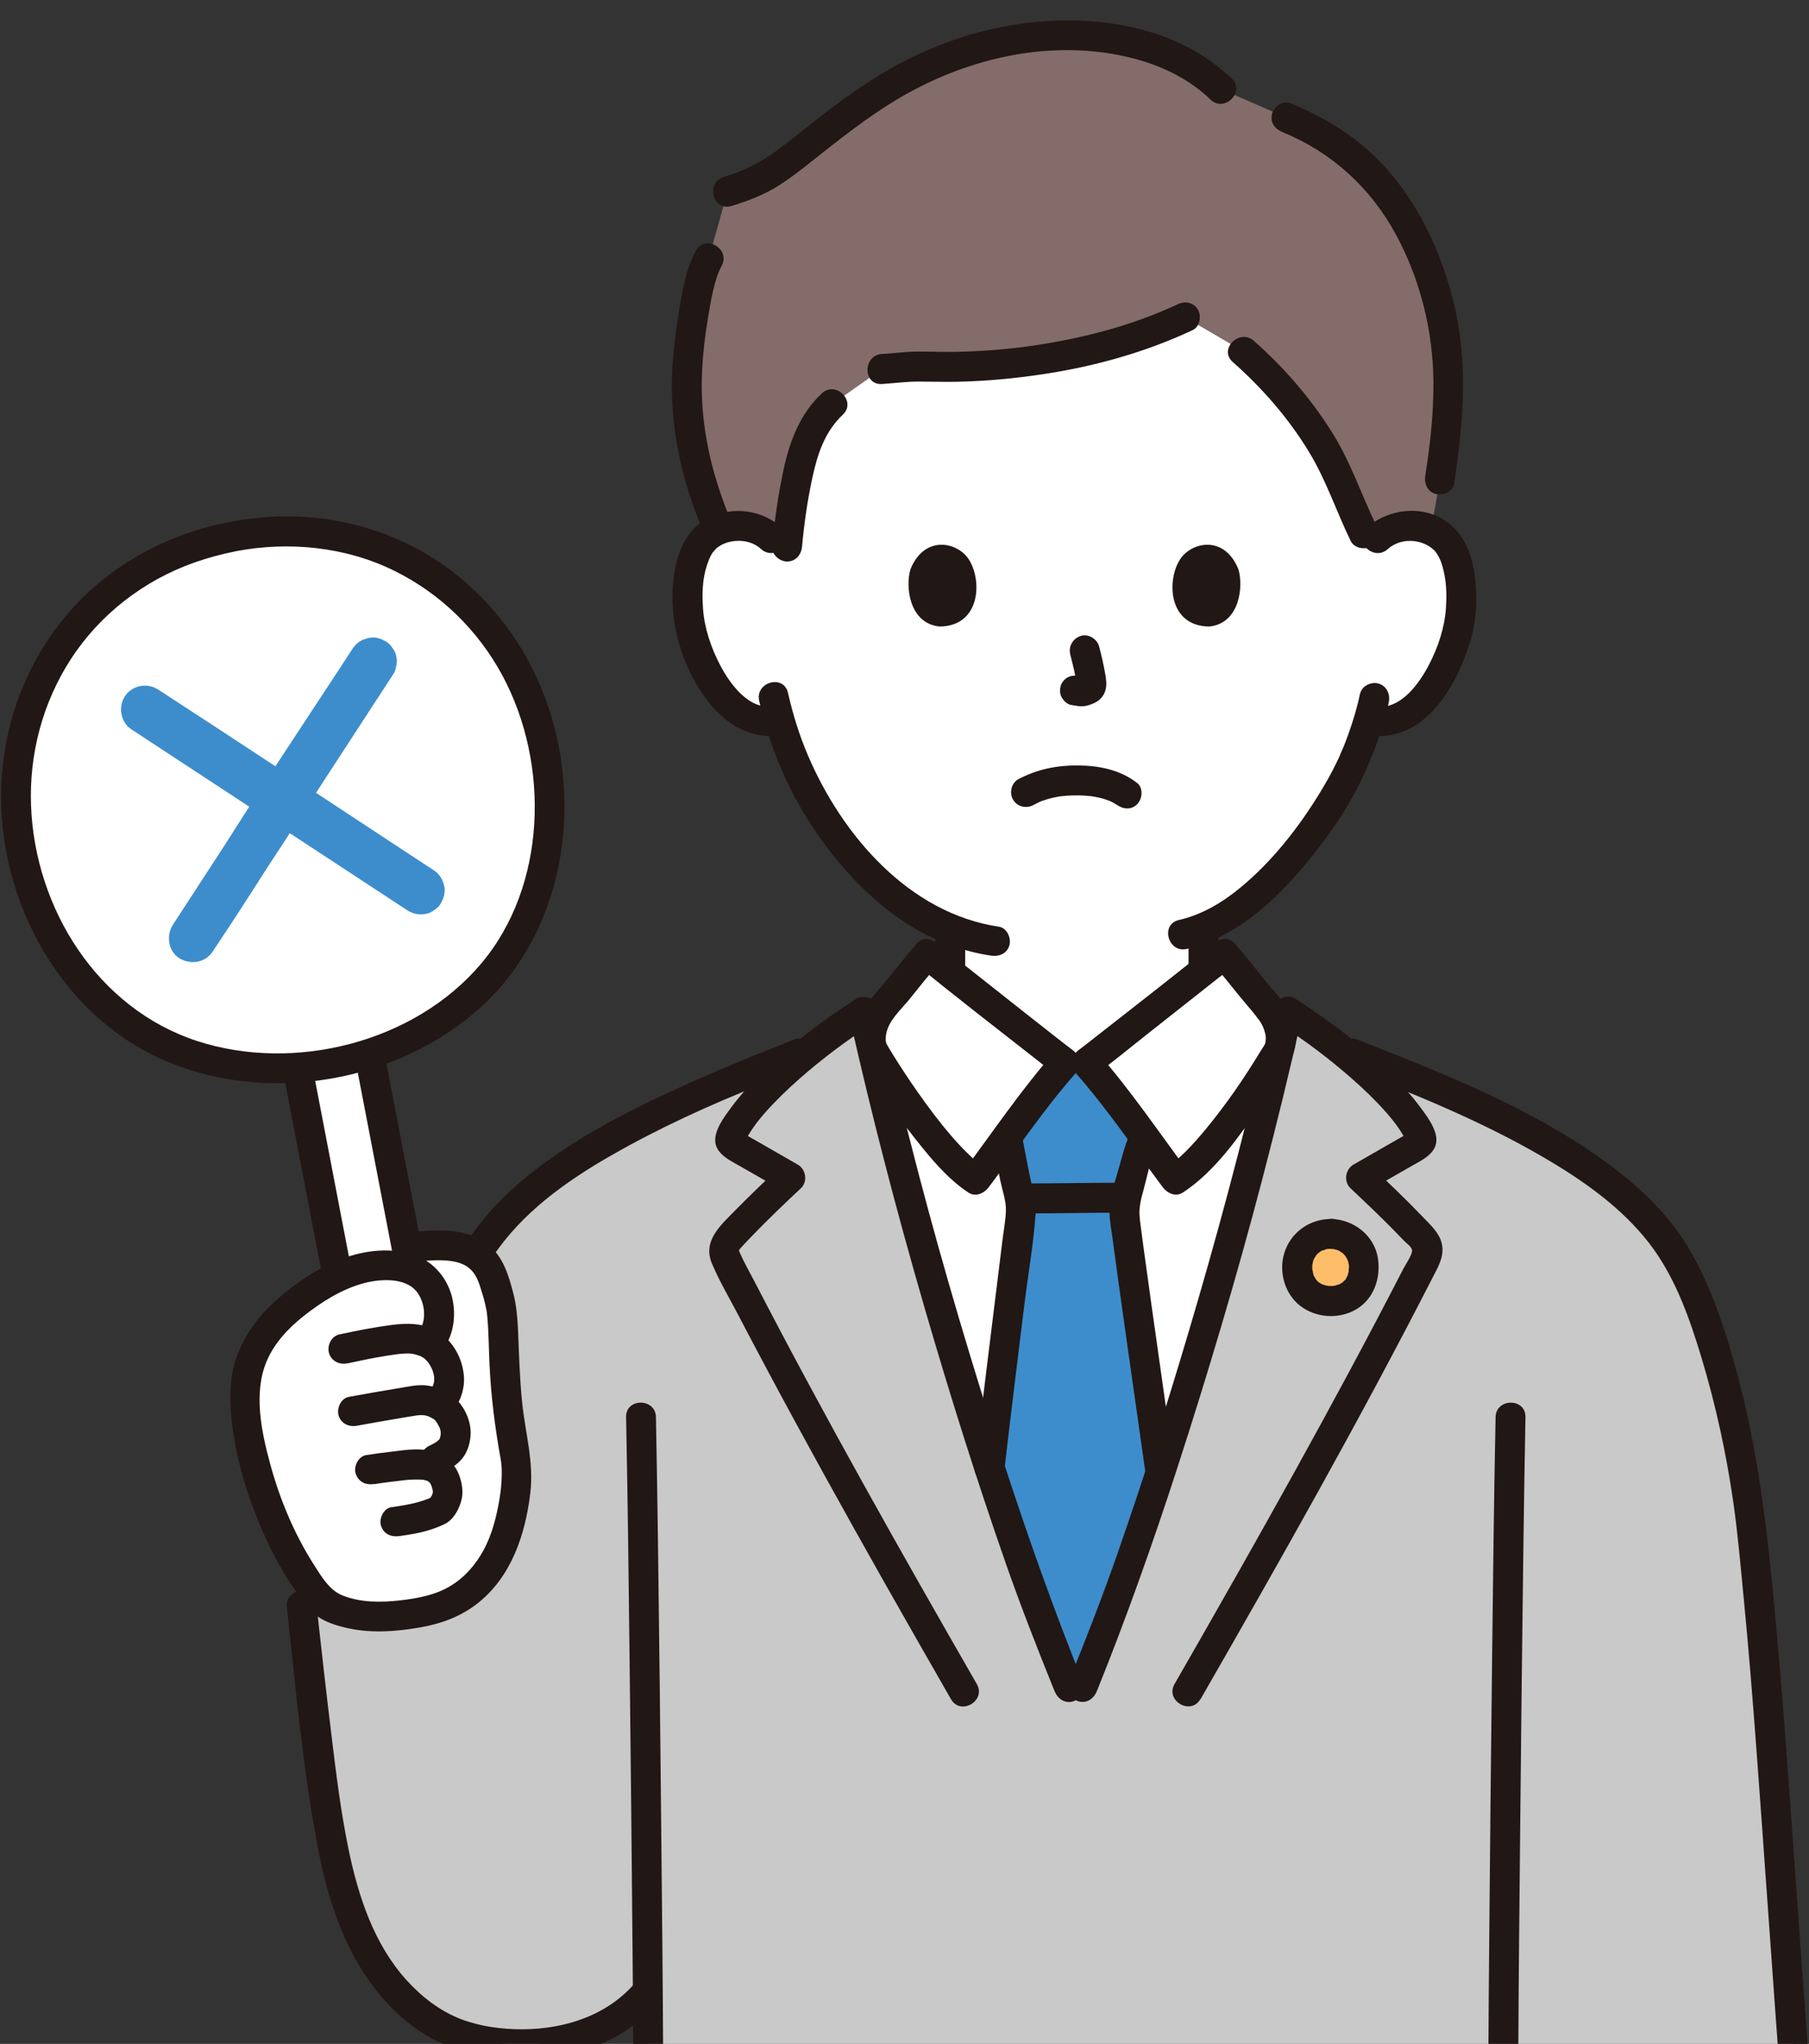
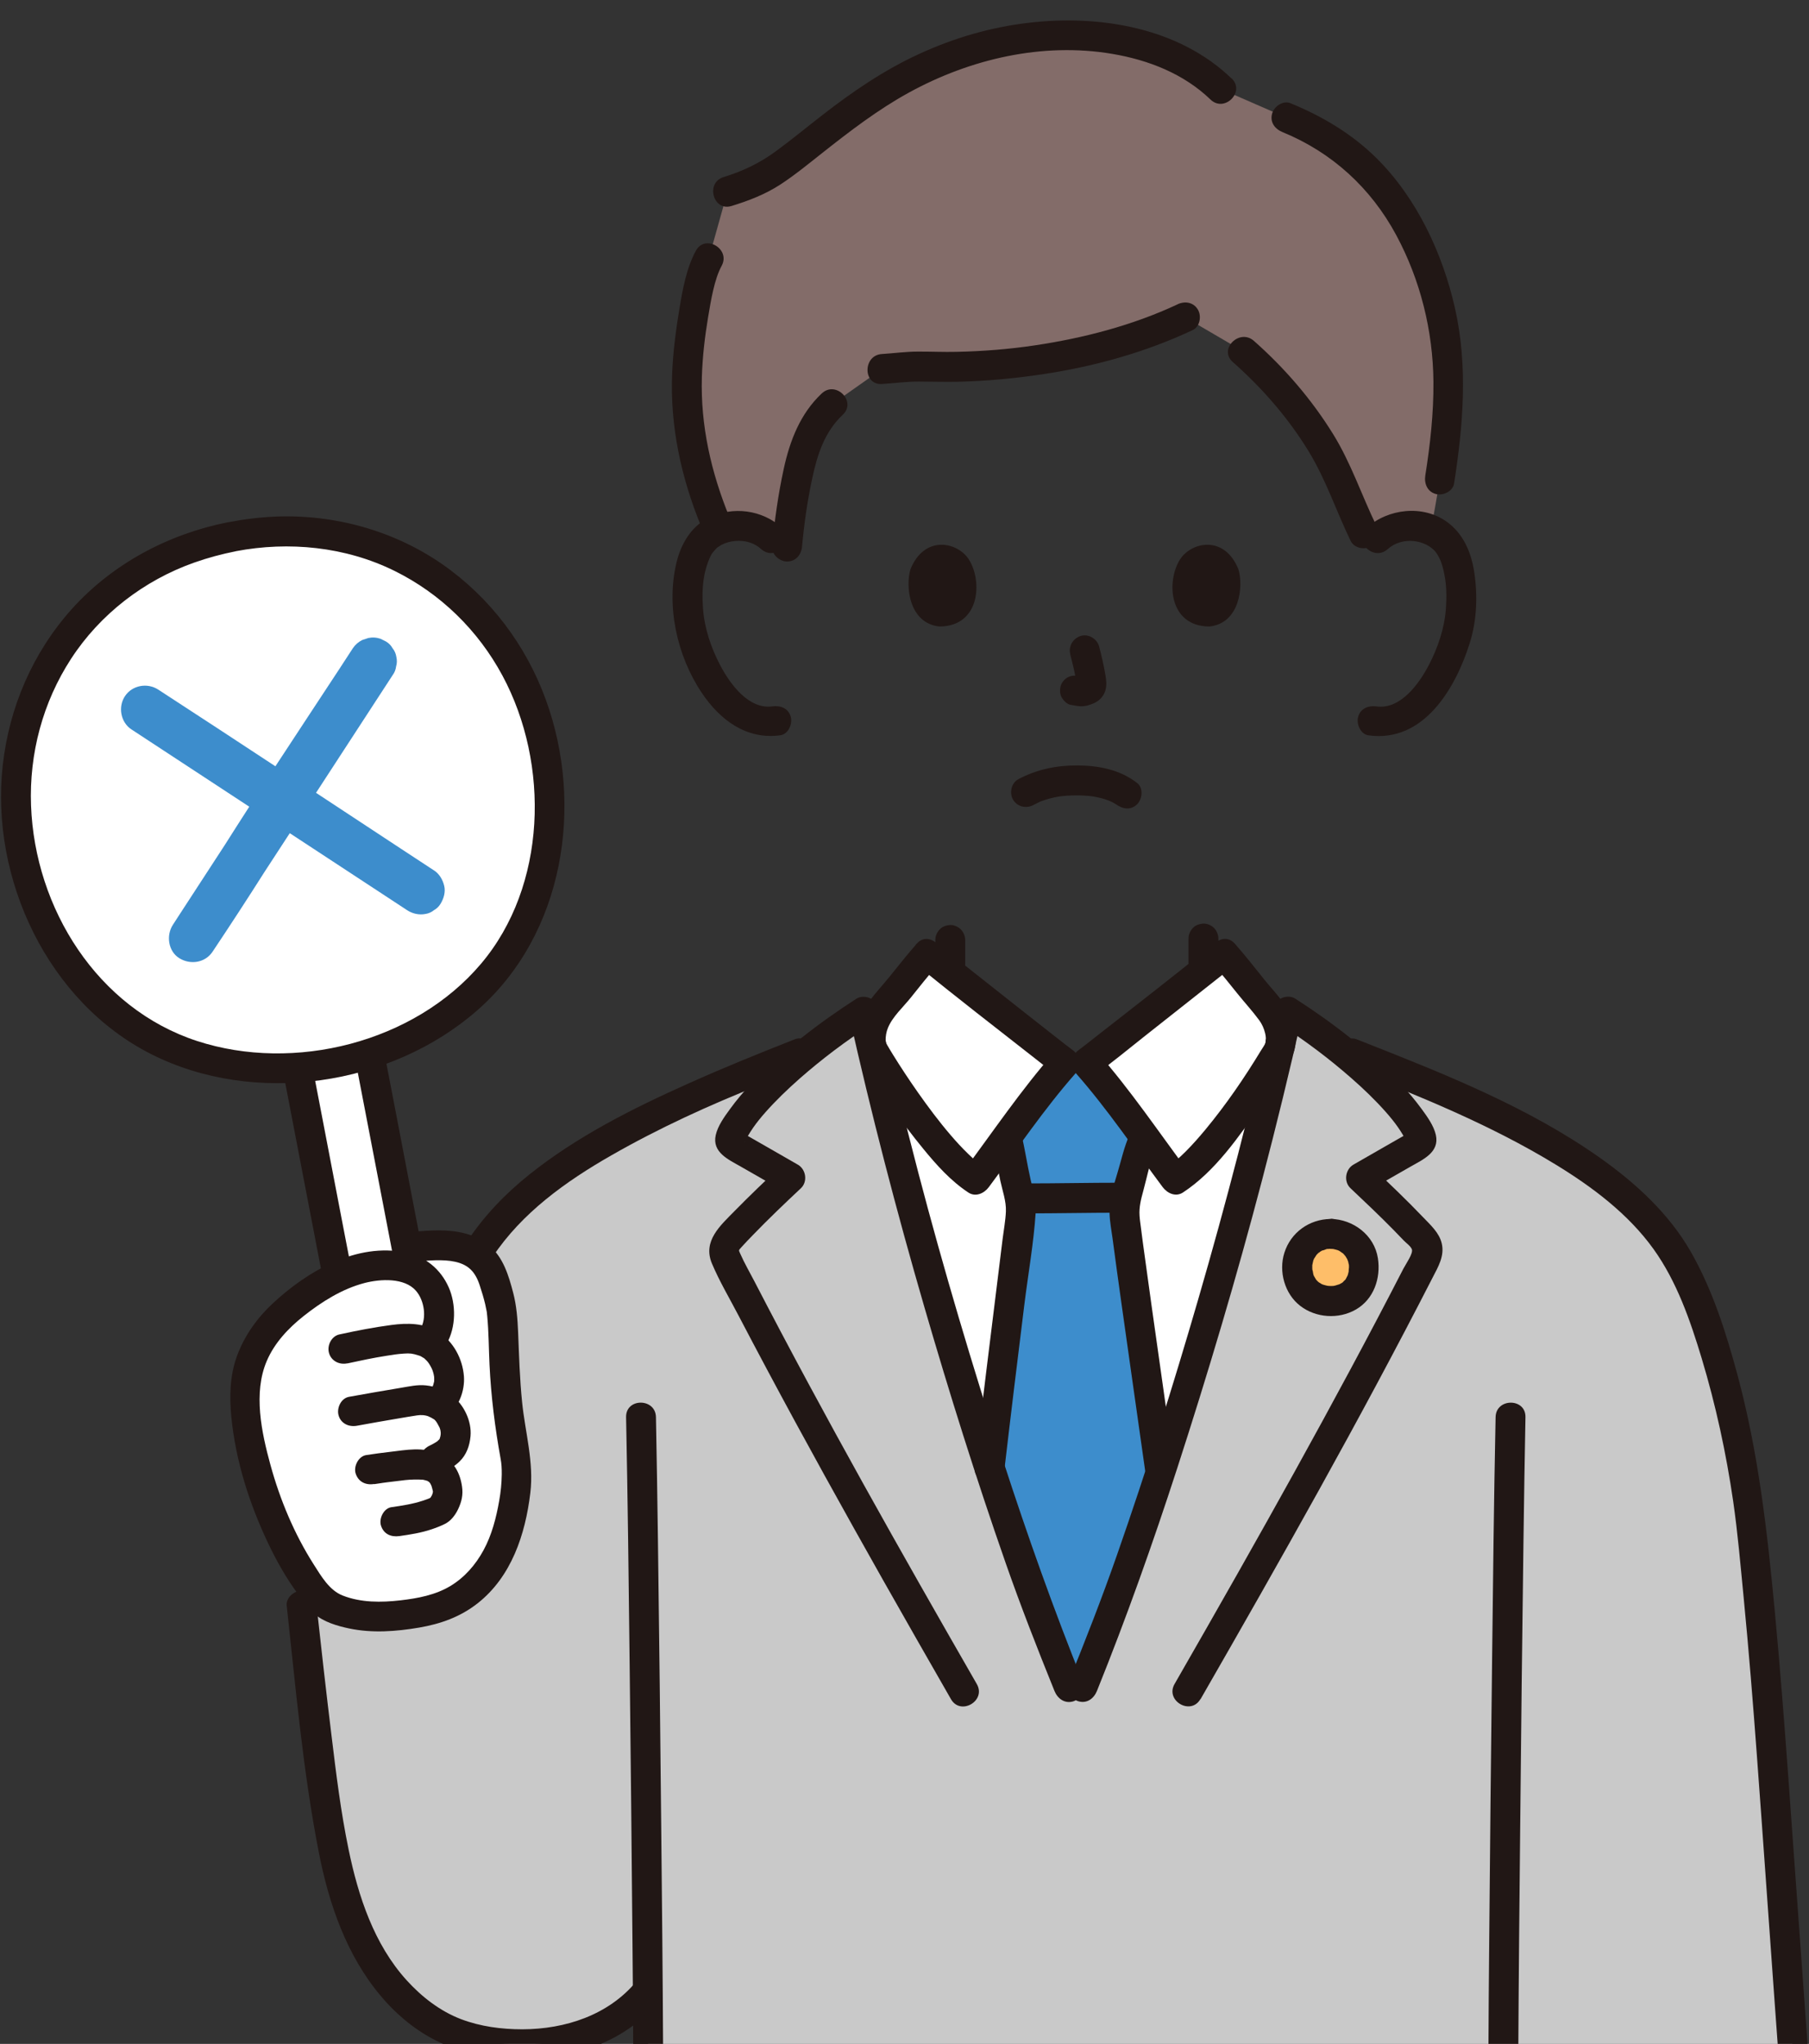
<svg xmlns="http://www.w3.org/2000/svg" width="177" height="200" viewBox="0 0 177 200" fill="none">
  <rect x="0" y="0" width="177" height="200" fill="#333333" stroke="none" />
  <g clip-path="url(#clip0_207_2605)">
    <path d="M2.75 70.014C5.411 61.47 12.455 54.516 22.671 52.523C37.721 49.59 50.469 59.185 53.148 73.021C55.876 87.095 49.276 98.945 36.138 103.076C37.471 109.988 40.187 124.155 40.838 127.516L33.806 128.885C33.185 125.664 30.391 111.107 29.106 104.439C15.785 105.454 4.808 97.124 2.074 82.989C1.216 78.546 1.484 74.103 2.756 70.014H2.75Z" fill="white" />
-     <path d="M134.748 52.696C135.704 51.774 136.995 51.425 138.097 51.468C140.496 51.553 141.518 52.855 141.957 53.619C143.266 55.905 143.211 60.109 142.334 62.713C141.713 64.558 140.69 67.376 138.225 69.399C137.208 70.23 135.716 70.78 134.292 70.541C134.292 70.541 134.152 70.517 133.914 70.474C133.464 71.978 132.904 73.451 132.557 74.165C131.497 77.056 125.342 87.629 117.75 90.788C117.75 91.944 117.75 93.099 117.75 94.26C117.75 94.26 117.75 94.571 117.75 95.005C114.146 97.859 107.004 103.5 106.316 103.989H104.204C103.522 103.506 96.642 98.073 92.977 95.17V91.986C92.977 91.986 92.977 91.51 92.977 90.929C89.288 89.456 86.043 86.816 82.968 83.125C79.419 78.865 77.397 74.269 76.283 70.468C74.761 70.859 73.117 70.297 72.021 69.399C69.562 67.376 68.539 64.552 67.912 62.713C67.029 60.109 66.974 55.899 68.289 53.619C68.728 52.855 69.751 51.553 72.149 51.468C73.251 51.431 74.542 51.774 75.498 52.696C75.498 52.696 71.924 23.111 105.123 23.111C138.322 23.111 134.748 52.696 134.748 52.696Z" fill="white" />
    <path d="M104.588 165.078C100.424 154.768 99.358 151.364 96.101 141.342C91.711 127.805 87.632 112.924 84.509 99.002C83.109 99.901 81.343 101.147 79.559 102.559C78.683 102.907 78.189 103.097 78.189 103.097L73.605 104.906C62.5 109.587 52.047 114.446 46.939 122.256L29.514 157.121C30.001 161.54 31.268 172.943 31.986 177.325C32.546 180.754 32.948 183.327 34.452 187.513C36.376 192.879 40.461 198.03 46.22 199.461C51.773 200.842 59.316 199.925 63.377 194.816C63.395 197.132 63.407 199.082 63.413 200.53H175.424C173.245 170.713 172.989 164.803 171.388 149.763C170.371 140.138 167.217 127.811 163.57 122.25C158.456 114.439 148.009 109.581 136.904 104.9L132.32 103.091C132.32 103.091 131.827 102.895 130.95 102.553C129.166 101.141 127.4 99.894 126 98.996C122.877 112.918 118.798 127.799 114.408 141.336C111.157 151.364 110.086 154.768 105.921 165.072" fill="#C9C9C9" />
    <path d="M67.518 33.23C67.432 33.969 67.365 34.636 67.317 35.179C66.775 41.816 68.285 47.103 70.324 51.827C70.823 51.625 71.42 51.485 72.151 51.46C73.253 51.423 74.543 51.766 75.499 52.688L76.954 54.094C76.985 53.789 77.009 53.477 77.009 53.477C77.283 50.446 77.496 49.089 78.008 46.663C78.531 44.175 79.189 41.596 81.435 39.537L86.294 36.115C87.584 36.041 89.094 35.846 90.117 35.876C99.371 36.182 108.79 34.422 115.949 31.048L121.648 34.379C125.569 37.826 128.363 41.486 130.531 45.575C131.261 46.95 132.929 51.625 134.129 53.477C135.072 51.961 136.734 51.411 138.104 51.46C138.871 51.485 139.499 51.637 140.004 51.857C142.33 39.629 142.817 32.234 138.11 22.706C137.331 21.13 135.809 18.905 134.628 17.554C132.339 14.927 129.27 12.885 125.879 11.516L119.462 8.717C113.039 2.435 101.435 2.435 93.441 5.399C85.947 8.18 81.898 12.109 77.034 15.782C75.043 17.285 73.837 17.939 71.183 18.746L69.356 25.267C68.467 26.837 67.84 30.498 67.518 33.23Z" fill="#836C69" />
    <path d="M104.717 64.049C104.972 65.021 105.216 66.005 105.356 66.995L105.301 66.604C105.319 66.738 105.325 66.873 105.313 67.013L105.368 66.622C105.356 66.683 105.344 66.744 105.325 66.805L105.472 66.457C105.453 66.5 105.435 66.537 105.405 66.573L105.636 66.274C105.605 66.31 105.575 66.341 105.538 66.365L105.837 66.133C105.764 66.182 105.685 66.219 105.605 66.255L105.952 66.109C105.825 66.164 105.697 66.2 105.563 66.225L105.952 66.17C105.831 66.182 105.709 66.182 105.587 66.17L105.977 66.225C105.837 66.207 105.703 66.17 105.563 66.151C105.155 66.097 104.808 66.084 104.436 66.298C104.132 66.475 103.846 66.824 103.767 67.172C103.682 67.545 103.7 67.966 103.913 68.303C104.102 68.596 104.424 68.926 104.784 68.975C105.094 69.018 105.398 69.097 105.715 69.109C106.202 69.134 106.653 68.981 107.085 68.785C107.621 68.541 108.035 68.064 108.175 67.484C108.296 66.995 108.242 66.567 108.162 66.078C108.004 65.125 107.785 64.184 107.541 63.255C107.347 62.515 106.488 61.99 105.745 62.228C104.984 62.472 104.516 63.236 104.723 64.031L104.717 64.049Z" fill="#211715" />
    <path d="M89.081 55.714C88.588 57.315 88.911 60.994 91.93 61.306C95.924 61.281 96.137 56.832 94.792 54.736C93.69 53.025 90.457 52.31 89.081 55.708V55.714Z" fill="#211715" />
    <path d="M121.173 55.714C121.666 57.315 121.343 60.994 118.324 61.306C114.33 61.281 114.117 56.832 115.462 54.736C116.564 53.025 119.797 52.31 121.173 55.708V55.714Z" fill="#211715" />
    <path d="M76.532 51.654C74.578 49.881 71.729 49.508 69.361 50.657C67.632 51.495 66.633 53.218 66.195 55.033C65.16 59.299 66.231 64.157 68.654 67.781C70.438 70.446 73.02 72.401 76.35 71.949C77.135 71.839 77.561 70.837 77.373 70.146C77.141 69.297 76.362 69.016 75.577 69.12C73.245 69.438 71.443 66.932 70.493 65.147C69.58 63.418 68.916 61.468 68.782 59.513C68.703 58.425 68.715 57.3 68.928 56.231C69.074 55.491 69.421 54.477 69.756 54.031C69.665 54.159 69.957 53.811 69.994 53.768C70.17 53.579 70.146 53.603 70.298 53.499C70.688 53.23 71.102 53.071 71.564 52.986C72.593 52.796 73.677 53.01 74.469 53.725C75.863 54.99 77.933 52.919 76.532 51.654Z" fill="#211715" />
    <path d="M135.783 53.732C137.183 52.461 139.509 52.778 140.538 54.086C140.337 53.836 140.617 54.221 140.648 54.276C140.757 54.459 140.867 54.655 140.946 54.856C141.122 55.29 141.238 55.773 141.329 56.237C141.543 57.313 141.549 58.431 141.476 59.519C141.342 61.444 140.702 63.351 139.814 65.056C138.87 66.871 137.049 69.45 134.681 69.126C133.902 69.016 133.11 69.316 132.885 70.153C132.696 70.838 133.116 71.852 133.908 71.956C139.29 72.695 142.413 67.372 143.807 62.923C144.514 60.674 144.599 58.193 144.227 55.877C143.929 53.995 143.15 52.204 141.573 51.067C139.229 49.368 135.807 49.759 133.719 51.654C132.319 52.925 134.395 54.991 135.783 53.726V53.732Z" fill="#211715" />
-     <path d="M133.063 67.905C132.795 69.213 132.406 70.49 131.961 71.749C131.821 72.146 131.578 72.8 131.474 73.044C131.371 73.289 131.255 73.533 131.151 73.778C131.127 73.839 130.987 74.193 131.084 73.955C131.188 73.704 131.024 74.096 130.999 74.145C130.944 74.267 130.89 74.389 130.829 74.505C130.677 74.817 130.518 75.129 130.36 75.44C129.995 76.137 129.605 76.815 129.197 77.487C127.054 81.008 124.442 84.338 121.246 86.954C119.499 88.384 117.52 89.527 115.34 90.028C113.508 90.45 114.281 93.279 116.12 92.858C120.594 91.819 124.327 88.543 127.249 85.133C129.69 82.291 131.955 79.095 133.514 75.666C133.672 75.324 133.806 74.97 133.952 74.621C133.757 75.08 134.202 74.053 134.214 74.022C134.336 73.729 134.451 73.436 134.561 73.142C135.109 71.694 135.578 70.203 135.888 68.687C136.046 67.911 135.663 67.104 134.865 66.884C134.141 66.683 133.228 67.129 133.069 67.911L133.063 67.905Z" fill="#211715" />
-     <path d="M74.28 68.577C75.266 72.965 77.044 77.213 79.534 80.959C82.207 84.986 85.72 88.751 89.969 91.116C92.143 92.326 94.511 93.145 96.971 93.512C97.75 93.628 98.542 93.316 98.767 92.485C98.956 91.794 98.529 90.798 97.744 90.682C88.947 89.38 82.371 81.723 79.035 73.876C78.201 71.92 77.568 69.867 77.099 67.795C76.685 65.956 73.866 66.732 74.28 68.577Z" fill="#211715" />
    <path d="M125.489 12.928C130.323 14.908 134.128 18.392 136.606 22.993C138.975 27.394 140.21 32.368 140.253 37.361C140.277 40.435 139.937 43.503 139.456 46.534C139.334 47.317 139.656 48.111 140.478 48.337C141.172 48.527 142.153 48.099 142.274 47.31C143.163 41.627 143.638 35.87 142.372 30.205C141.16 24.808 138.615 19.357 134.652 15.446C132.259 13.081 129.355 11.364 126.262 10.098C125.532 9.799 124.655 10.422 124.466 11.125C124.235 11.969 124.753 12.629 125.489 12.928Z" fill="#211715" />
    <path d="M120.496 7.678C115.339 2.697 107.619 1.426 100.727 2.221C96.946 2.655 93.385 3.693 89.927 5.282C86.487 6.859 83.388 8.986 80.411 11.302C78.913 12.463 77.452 13.673 75.924 14.792C74.329 15.965 72.685 16.747 70.798 17.328C69.008 17.878 69.769 20.713 71.577 20.157C73.251 19.644 74.883 19.015 76.356 18.055C77.787 17.12 79.12 16.02 80.46 14.963C83.169 12.824 85.902 10.722 88.934 9.059C94.937 5.765 102 4.121 108.818 5.27C112.368 5.869 115.82 7.214 118.444 9.744C119.802 11.052 121.872 8.98 120.508 7.672L120.496 7.678Z" fill="#211715" />
    <path d="M68.094 24.522C67.151 26.257 66.791 28.329 66.469 30.26C66.122 32.356 65.848 34.483 65.763 36.604C65.562 41.713 66.645 46.712 68.569 51.424C68.868 52.157 69.537 52.677 70.365 52.45C71.053 52.261 71.686 51.381 71.388 50.648C69.586 46.254 68.533 41.664 68.673 36.891C68.734 34.935 68.959 32.98 69.281 31.049C69.562 29.38 69.896 27.314 70.609 26.013C71.51 24.357 68.989 22.872 68.088 24.534L68.094 24.522Z" fill="#211715" />
    <path d="M115.213 29.783C110.823 31.837 106.05 33.077 101.271 33.792C98.738 34.171 96.181 34.373 93.624 34.428C92.352 34.459 91.085 34.398 89.813 34.404C88.638 34.404 87.463 34.569 86.288 34.642C84.419 34.758 84.406 37.691 86.288 37.575C87.493 37.502 88.705 37.331 89.916 37.337C91.201 37.337 92.479 37.386 93.764 37.355C96.54 37.288 99.304 37.032 102.05 36.616C107.097 35.858 112.053 34.477 116.686 32.307C117.405 31.971 117.581 30.939 117.21 30.303C116.778 29.563 115.931 29.441 115.213 29.777V29.783Z" fill="#211715" />
    <path d="M80.4 38.5C78.3 40.48 77.289 43.102 76.686 45.87C76.138 48.388 75.785 50.918 75.554 53.479C75.481 54.267 76.278 54.946 77.015 54.946C77.868 54.946 78.403 54.274 78.476 53.479C78.683 51.218 78.988 49.085 79.463 46.848C79.968 44.483 80.668 42.271 82.47 40.572C83.84 39.276 81.77 37.205 80.406 38.5H80.4Z" fill="#211715" />
    <path d="M120.612 35.417C123.498 37.972 126.031 40.868 128.046 44.169C129.744 46.949 130.737 50.011 132.155 52.932C132.502 53.641 133.507 53.837 134.152 53.458C134.877 53.036 135.023 52.168 134.676 51.453C133.221 48.459 132.198 45.324 130.439 42.482C128.326 39.066 125.684 36.004 122.682 33.352C121.276 32.111 119.2 34.176 120.618 35.423L120.612 35.417Z" fill="#211715" />
    <path d="M105.934 165.075C110.098 154.765 111.164 151.361 114.421 141.339C118.451 128.914 122.22 115.347 125.227 102.44C125.556 101.236 124.99 99.665 124.235 98.785C122.883 97.215 121.179 94.935 119.797 93.383C119.212 93.859 107.231 103.338 106.323 103.986H104.211C103.304 103.338 91.322 93.859 90.738 93.383C89.356 94.935 87.651 97.209 86.299 98.785C85.544 99.659 84.978 101.23 85.307 102.44C88.314 115.347 92.083 128.914 96.114 141.339C99.365 151.367 100.436 154.771 104.6 165.075H105.946H105.934Z" fill="white" />
    <path d="M109.551 155.788C108.589 158.398 107.474 161.264 105.934 165.077H104.589C100.759 155.586 99.548 151.95 96.838 143.608C98.153 132.314 99.889 118.882 99.889 118.484C99.889 117.775 99.73 117.067 99.566 116.376C99.487 116.058 99.414 115.747 99.347 115.429C99 113.858 98.939 113.058 98.531 111.395L98.507 111.316C100.437 108.7 102.774 105.602 104.199 103.988H106.312C107.724 105.583 110.032 108.645 111.955 111.249C111.846 111.554 111.779 111.756 111.779 111.756C111.243 112.88 111.097 113.993 110.793 114.983C110.415 116.199 110.032 117.445 110.013 118.723C110.001 119.389 111.828 132.125 113.52 144.103C111.992 148.821 110.927 152.036 109.551 155.788Z" fill="#3D8DCC" />
    <path d="M64.881 200.536C64.845 193.337 64.772 186.137 64.698 178.944C64.607 169.551 64.504 160.164 64.376 150.771C64.321 146.738 64.26 142.704 64.181 138.671C64.144 136.782 61.222 136.776 61.259 138.671C61.423 146.713 61.514 154.762 61.606 162.804C61.715 171.959 61.807 181.108 61.886 190.263C61.916 193.685 61.947 197.107 61.959 200.536C61.971 202.424 64.893 202.424 64.881 200.536Z" fill="#211715" />
    <path d="M95.571 164.782C88.095 151.777 80.71 138.711 73.818 125.388C73.355 124.496 72.838 123.604 72.43 122.681C72.259 122.29 72.259 122.369 72.551 122.033C72.904 121.636 73.282 121.251 73.653 120.866C75.175 119.289 76.764 117.773 78.366 116.27C79.047 115.628 78.865 114.424 78.067 113.966C77.081 113.398 76.095 112.835 75.108 112.267C74.633 111.998 74.165 111.729 73.69 111.454C73.434 111.307 73.172 111.161 72.917 111.014L72.661 110.867C72.442 110.733 72.46 110.745 72.71 110.91L72.911 111.65C72.831 111.821 72.819 111.845 72.874 111.723C72.911 111.65 72.947 111.576 72.984 111.509C73.051 111.387 73.118 111.265 73.184 111.142C73.349 110.861 73.525 110.592 73.708 110.324C74.067 109.81 74.463 109.327 74.877 108.857C75.918 107.677 77.063 106.583 78.238 105.544C80.436 103.613 82.779 101.847 85.239 100.264L83.09 99.39C85.245 108.991 87.717 118.519 90.463 127.967C92.898 136.346 95.516 144.694 98.396 152.938C99.869 157.161 101.501 161.323 103.175 165.466C103.473 166.2 104.149 166.719 104.971 166.493C105.665 166.304 106.292 165.43 105.994 164.69C103.102 157.515 100.533 150.267 98.146 142.915C95.126 133.596 92.332 124.215 89.848 114.736C88.448 109.389 87.133 104.011 85.921 98.614C85.72 97.716 84.545 97.239 83.772 97.74C80.107 100.105 76.539 102.843 73.525 106.015C72.764 106.816 72.052 107.659 71.407 108.551C70.871 109.285 70.232 110.171 70.031 111.069C69.653 112.768 71.285 113.465 72.472 114.149C73.848 114.938 75.218 115.72 76.594 116.508L76.296 114.204C74.804 115.61 73.325 117.022 71.894 118.482C70.487 119.918 68.728 121.434 69.659 123.64C70.396 125.388 71.388 127.056 72.265 128.737C73.184 130.497 74.11 132.245 75.041 133.993C78.755 140.954 82.585 147.853 86.463 154.723C88.642 158.579 90.846 162.429 93.05 166.273C93.988 167.905 96.515 166.432 95.577 164.794L95.571 164.782Z" fill="#211715" />
    <path d="M148.558 200.535C148.594 193.336 148.667 186.137 148.74 178.944C148.832 169.551 148.935 160.164 149.063 150.771C149.118 146.737 149.179 142.704 149.258 138.67C149.294 136.782 146.372 136.782 146.335 138.67C146.171 146.713 146.08 154.761 145.988 162.804C145.879 171.959 145.788 181.107 145.708 190.262C145.678 193.685 145.647 197.107 145.635 200.535C145.623 202.424 148.545 202.424 148.558 200.535Z" fill="#211715" />
    <path d="M100.35 118.733C103.473 118.733 106.596 118.666 109.713 118.666C110.48 118.666 111.211 117.994 111.175 117.199C111.138 116.405 110.535 115.732 109.713 115.732C106.59 115.732 103.467 115.8 100.35 115.8C99.583 115.8 98.852 116.472 98.888 117.266C98.925 118.061 99.528 118.733 100.35 118.733Z" fill="#211715" />
    <path d="M97.124 111.785C97.422 113.032 97.617 114.297 97.879 115.55C98.086 116.522 98.463 117.542 98.421 118.544C98.384 119.431 98.214 120.323 98.104 121.203C97.562 125.591 97.014 129.979 96.479 134.367C96.101 137.459 95.73 140.551 95.371 143.65C95.279 144.438 96.107 145.117 96.832 145.117C97.696 145.117 98.202 144.438 98.293 143.65C98.914 138.309 99.572 132.973 100.229 127.638C100.6 124.65 101.142 121.631 101.337 118.624C101.41 117.542 101.063 116.448 100.832 115.403C100.503 113.949 100.29 112.47 99.943 111.015C99.505 109.182 96.686 109.958 97.124 111.797V111.785Z" fill="#211715" />
    <path d="M114.846 143.124C114.116 137.942 113.379 132.766 112.649 127.583C112.375 125.64 112.107 123.702 111.845 121.759C111.833 121.661 111.778 121.276 111.79 121.337C111.802 121.417 111.747 121.038 111.741 120.971C111.705 120.69 111.668 120.402 111.632 120.121C111.583 119.736 111.522 119.351 111.498 118.966C111.437 118.147 111.638 117.341 111.857 116.552C112.222 115.232 112.484 113.747 113.05 112.494C113.379 111.773 113.257 110.918 112.527 110.49C111.9 110.123 110.859 110.294 110.53 111.015C109.97 112.256 109.708 113.558 109.312 114.853C108.935 116.088 108.527 117.426 108.563 118.74C108.588 119.553 108.746 120.378 108.856 121.179C109.434 125.542 110.061 129.893 110.676 134.251C111.133 137.471 111.589 140.686 112.046 143.907C112.155 144.695 113.154 145.123 113.842 144.933C114.682 144.701 114.974 143.919 114.865 143.13L114.846 143.124Z" fill="#211715" />
    <path d="M117.47 166.261C125.288 152.657 133.02 138.986 140.173 125.015C140.715 123.964 141.354 122.907 141.068 121.678C140.825 120.621 139.948 119.851 139.236 119.105C137.622 117.413 135.924 115.799 134.225 114.192L133.927 116.496C135.303 115.707 136.673 114.925 138.049 114.137C139.236 113.458 140.867 112.756 140.49 111.057C140.289 110.158 139.65 109.272 139.114 108.539C138.463 107.647 137.75 106.803 136.995 106.003C133.982 102.831 130.414 100.093 126.749 97.728C125.982 97.233 124.807 97.703 124.6 98.602C122.444 108.203 119.973 117.73 117.227 127.178C114.792 135.557 112.174 143.905 109.294 152.149C107.821 156.372 106.189 160.534 104.515 164.678C104.216 165.411 104.837 166.291 105.537 166.481C106.372 166.713 107.035 166.193 107.333 165.454C110.225 158.279 112.795 151.031 115.181 143.679C118.201 134.359 120.995 124.978 123.479 115.5C124.88 110.152 126.195 104.774 127.406 99.378L125.257 100.252C127.711 101.835 130.061 103.601 132.259 105.532C133.415 106.547 134.53 107.616 135.552 108.765C135.991 109.26 136.411 109.767 136.788 110.311C136.959 110.556 137.117 110.8 137.269 111.057C137.354 111.203 137.44 111.35 137.519 111.497L137.592 111.643C137.683 111.839 137.689 111.833 137.592 111.643L137.793 110.904C138.018 110.757 138.061 110.727 137.915 110.812C137.805 110.879 137.695 110.941 137.58 111.008C137.324 111.155 137.062 111.301 136.807 111.448C136.338 111.717 135.863 111.986 135.388 112.261C134.402 112.829 133.415 113.391 132.429 113.96C131.632 114.418 131.449 115.616 132.131 116.264C133.549 117.602 134.962 118.94 136.332 120.334C136.673 120.682 137.014 121.03 137.348 121.385C137.574 121.623 138.024 121.935 138.14 122.24C138.298 122.638 137.555 123.677 137.312 124.147C135.613 127.453 133.884 130.735 132.125 134.011C128.551 140.672 124.88 147.279 121.16 153.854C119.096 157.503 117.014 161.145 114.925 164.782C113.982 166.419 116.508 167.898 117.452 166.261H117.47Z" fill="#211715" />
    <path d="M118.756 94.425C119.559 95.329 120.314 96.276 121.069 97.218C121.769 98.091 122.549 98.935 123.212 99.839C123.486 100.218 123.675 100.646 123.784 101.098C123.827 101.269 123.851 101.416 123.857 101.593C123.857 101.691 123.772 102.217 123.882 101.929C123.76 102.235 123.541 102.528 123.37 102.809C121.751 105.48 119.967 108.083 117.982 110.485C117.349 111.249 116.692 112.001 115.992 112.698C115.687 112.997 115.377 113.296 115.054 113.571C114.67 113.901 114.719 113.865 114.287 114.146L116.284 114.671C113.349 110.742 110.591 106.629 107.346 102.95L107.048 105.254C108.753 104.032 110.372 102.675 112.016 101.379C114.342 99.546 116.667 97.713 118.987 95.873C119.596 95.39 120.211 94.913 120.813 94.418C121.428 93.917 121.331 92.86 120.813 92.347C120.205 91.736 119.364 91.846 118.749 92.347C114.975 95.402 111.139 98.385 107.316 101.373C107.084 101.557 106.847 101.74 106.616 101.923C106.512 102.003 106.409 102.082 106.311 102.162C106.123 102.308 106.549 101.978 106.269 102.192C106.037 102.369 105.812 102.553 105.575 102.724C104.783 103.292 104.613 104.27 105.276 105.028C108.357 108.523 110.975 112.429 113.757 116.157C114.214 116.768 115.036 117.159 115.754 116.682C118.902 114.616 121.233 111.206 123.352 108.169C124.235 106.904 125.087 105.614 125.891 104.288C126.104 103.934 126.329 103.585 126.494 103.2C127.017 101.96 126.762 100.511 126.244 99.32C125.678 98.006 124.594 96.961 123.711 95.861C122.762 94.681 121.83 93.483 120.826 92.347C119.577 90.929 117.514 93.013 118.762 94.418L118.756 94.425Z" fill="#211715" />
    <path d="M89.696 92.351C88.807 93.359 87.973 94.41 87.133 95.455C86.341 96.445 85.422 97.392 84.722 98.456C83.638 100.106 83.394 102.227 84.405 103.944C86.153 106.908 88.168 109.762 90.341 112.42C91.632 113.997 93.032 115.562 94.749 116.692C95.461 117.163 96.295 116.772 96.746 116.167C99.528 112.439 102.146 108.533 105.227 105.038C105.89 104.28 105.726 103.302 104.929 102.734C104.74 102.599 104.563 102.459 104.381 102.318C104.308 102.263 104.241 102.208 104.167 102.153C103.985 102.013 104.417 102.349 104.155 102.141C103.954 101.982 103.754 101.823 103.547 101.67C102.487 100.839 101.428 100.008 100.368 99.171C98.085 97.374 95.808 95.577 93.531 93.769C92.935 93.298 92.338 92.827 91.748 92.351C91.133 91.856 90.28 91.746 89.684 92.351C89.172 92.864 89.069 93.927 89.684 94.422C93.501 97.515 97.385 100.534 101.257 103.559C101.988 104.127 102.706 104.714 103.455 105.258L103.157 102.954C99.912 106.639 97.154 110.746 94.219 114.675L96.216 114.15C96.088 114.064 95.961 113.979 95.833 113.887C95.699 113.795 95.827 113.887 95.851 113.905C95.772 113.844 95.699 113.783 95.626 113.722C95.327 113.471 95.035 113.209 94.755 112.934C94.14 112.341 93.562 111.711 93.008 111.064C91.869 109.737 90.828 108.338 89.824 106.914C88.965 105.692 88.143 104.451 87.358 103.18C87.139 102.819 86.92 102.465 86.713 102.098C86.688 102.049 86.652 102 86.633 101.952C86.7 102.117 86.652 101.982 86.652 101.817C86.652 101.402 86.713 100.992 86.871 100.601C87.315 99.489 88.369 98.554 89.105 97.631C89.97 96.549 90.828 95.461 91.748 94.422C92.99 93.017 90.932 90.933 89.684 92.351H89.696Z" fill="#211715" />
    <path d="M91.516 91.984V94.324C91.516 94.703 91.68 95.094 91.942 95.363C92.198 95.62 92.612 95.809 92.977 95.791C93.355 95.773 93.744 95.65 94.012 95.363C94.28 95.076 94.439 94.722 94.439 94.324V91.984C94.439 91.605 94.274 91.213 94.012 90.945C93.757 90.688 93.343 90.499 92.977 90.517C92.6 90.535 92.21 90.657 91.942 90.945C91.674 91.232 91.516 91.586 91.516 91.984Z" fill="#211715" />
    <path d="M116.29 91.845V94.265C116.29 94.644 116.454 95.035 116.716 95.304C116.971 95.561 117.385 95.75 117.751 95.732C118.128 95.713 118.518 95.591 118.786 95.304C119.054 95.017 119.212 94.662 119.212 94.265V94.13C119.212 93.752 119.048 93.361 118.786 93.092C118.53 92.835 118.116 92.645 117.751 92.664C117.373 92.682 116.984 92.804 116.716 93.092C116.448 93.379 116.29 93.733 116.29 94.13V94.265C116.29 94.644 116.454 95.035 116.716 95.304C116.971 95.561 117.385 95.75 117.751 95.732C118.128 95.713 118.518 95.591 118.786 95.304C119.054 95.017 119.212 94.662 119.212 94.265V91.845C119.212 91.466 119.048 91.075 118.786 90.806C118.53 90.549 118.116 90.36 117.751 90.378C117.373 90.397 116.984 90.519 116.716 90.806C116.448 91.093 116.29 91.448 116.29 91.845Z" fill="#211715" />
    <path d="M176.892 200.535C176.24 191.655 175.625 182.77 174.974 173.89C174.578 168.457 174.158 163.024 173.647 157.603C172.916 149.835 172.045 142.129 170.012 134.575C168.898 130.45 167.571 126.221 165.44 122.499C163.291 118.735 160.015 115.746 156.514 113.271C149.604 108.394 141.568 105.18 133.744 102.094L132.722 101.69C131.985 101.403 131.12 102.008 130.926 102.717C130.7 103.548 131.206 104.233 131.948 104.52C138.859 107.245 145.811 110.051 152.173 113.931C155.772 116.125 159.303 118.765 161.787 122.224C164.064 125.396 165.379 129.204 166.499 132.913C167.875 137.484 168.892 142.172 169.58 146.896C170.03 150.013 170.298 153.16 170.603 156.289C171.108 161.496 171.528 166.709 171.911 171.922C172.514 180.044 173.074 188.172 173.665 196.3C173.768 197.712 173.872 199.13 173.975 200.541C174.036 201.33 174.609 202.008 175.437 202.008C176.185 202.008 176.953 201.336 176.898 200.541L176.892 200.535Z" fill="#211715" />
    <path d="M130.184 120.744C128.254 120.744 126.92 122.248 126.92 124.001C126.92 125.963 128.284 127.32 130.184 127.32C132.083 127.32 133.447 125.957 133.447 124.001C133.447 122.235 132.108 120.744 130.184 120.744Z" fill="#FEBE69" />
    <path d="M130.182 119.279C128.106 119.303 126.292 120.599 125.665 122.597C125.092 124.424 125.695 126.606 127.217 127.779C128.745 128.965 130.973 129.112 132.654 128.146C134.419 127.138 135.12 125.066 134.821 123.129C134.474 120.861 132.404 119.303 130.182 119.272C129.415 119.26 128.684 119.957 128.721 120.739C128.757 121.54 129.36 122.194 130.182 122.206C130.279 122.206 130.371 122.212 130.468 122.218C130.797 122.224 130.133 122.139 130.444 122.218C130.59 122.255 130.73 122.279 130.876 122.328C130.9 122.334 131.004 122.389 131.04 122.389L130.852 122.31C130.907 122.334 130.955 122.359 131.004 122.383C131.15 122.456 131.284 122.585 131.43 122.652C131.138 122.524 131.266 122.518 131.387 122.634C131.43 122.67 131.467 122.707 131.503 122.75C131.552 122.799 131.613 122.903 131.668 122.933C131.467 122.811 131.509 122.707 131.613 122.866C131.692 122.994 131.771 123.129 131.844 123.257C131.905 123.367 131.856 123.428 131.801 123.135C131.82 123.239 131.881 123.349 131.911 123.453C131.948 123.587 131.954 123.74 132.002 123.868C131.887 123.556 131.984 123.624 131.984 123.776C131.984 123.85 131.99 123.923 131.99 123.996C131.99 124.131 131.941 124.314 131.966 124.443L131.996 124.223C131.99 124.278 131.978 124.333 131.966 124.388C131.948 124.485 131.923 124.577 131.899 124.669C131.881 124.736 131.862 124.797 131.838 124.864L131.814 124.938C131.759 125.078 131.777 125.035 131.868 124.809C131.789 124.901 131.747 125.048 131.68 125.152C131.643 125.207 131.607 125.255 131.57 125.31C131.479 125.469 131.82 125.029 131.631 125.225C131.534 125.329 131.387 125.433 131.302 125.543C131.503 125.292 131.497 125.402 131.351 125.5C131.308 125.53 131.266 125.555 131.217 125.579C131.15 125.622 131.077 125.653 131.01 125.689C130.766 125.824 131.284 125.604 131.101 125.653C130.955 125.689 130.815 125.75 130.669 125.787C130.614 125.799 130.559 125.812 130.505 125.824C130.346 125.848 130.395 125.842 130.639 125.812C130.578 125.818 130.523 125.824 130.462 125.83C130.31 125.842 130.158 125.842 130.012 125.83C129.932 125.83 129.823 125.799 129.75 125.805C129.78 125.805 130.115 125.879 129.884 125.818C129.738 125.781 129.585 125.75 129.439 125.702C129.378 125.683 129.311 125.647 129.251 125.628C129.634 125.72 129.403 125.695 129.275 125.622C129.147 125.555 129.037 125.457 128.91 125.39C129.208 125.555 129.104 125.549 129.025 125.469C128.97 125.414 128.91 125.365 128.855 125.31C128.812 125.268 128.77 125.207 128.727 125.164C128.587 125.042 128.94 125.475 128.788 125.243C128.703 125.109 128.623 124.968 128.544 124.828C128.398 124.565 128.654 125.164 128.563 124.877C128.544 124.822 128.526 124.773 128.508 124.718C128.465 124.577 128.465 124.339 128.392 124.216C128.404 124.241 128.423 124.595 128.41 124.345C128.41 124.253 128.398 124.161 128.398 124.07C128.398 123.996 128.398 123.923 128.398 123.844C128.398 123.801 128.398 123.758 128.404 123.715C128.423 123.556 128.41 123.599 128.38 123.85C128.435 123.697 128.447 123.514 128.496 123.355C128.52 123.281 128.569 123.196 128.581 123.116C128.563 123.269 128.453 123.391 128.575 123.165C128.648 123.025 128.77 122.89 128.837 122.744C128.696 123.043 128.709 122.903 128.818 122.786C128.873 122.725 128.934 122.664 128.995 122.609C129.117 122.493 129.244 122.499 128.952 122.628C129.019 122.597 129.098 122.524 129.159 122.487C129.232 122.444 129.305 122.401 129.378 122.359C129.427 122.334 129.482 122.31 129.531 122.285L129.342 122.365C129.476 122.377 129.707 122.243 129.847 122.212L129.938 122.194C130.097 122.169 130.06 122.169 129.823 122.206C129.884 122.236 130.127 122.188 130.2 122.188C130.967 122.175 131.698 121.521 131.661 120.721C131.625 119.932 131.022 119.242 130.2 119.254L130.182 119.279Z" fill="#211715" />
    <path d="M42.239 127.126C41.033 120.905 39.846 114.683 38.653 108.462C38.299 106.641 37.952 104.82 37.599 102.998C37.447 102.222 36.522 101.776 35.803 101.972C34.993 102.198 34.634 102.998 34.78 103.774C36.102 110.638 37.417 117.494 38.738 124.358C38.963 125.537 39.194 126.723 39.42 127.902C39.572 128.678 40.497 129.124 41.216 128.929C42.025 128.703 42.385 127.902 42.239 127.126Z" fill="#211715" />
    <path d="M35.207 128.495C33.996 122.249 32.803 115.997 31.603 109.745C31.256 107.942 30.909 106.133 30.562 104.33C30.41 103.554 29.485 103.108 28.766 103.304C27.956 103.53 27.597 104.33 27.743 105.107C29.064 111.982 30.386 118.857 31.707 125.732C31.932 126.912 32.157 128.091 32.389 129.271C32.541 130.047 33.466 130.493 34.185 130.298C34.994 130.071 35.353 129.271 35.207 128.495Z" fill="#211715" />
    <path d="M22.282 51.106C16.461 52.267 10.988 55.17 7 59.625C3.195 63.878 0.894 69.232 0.266 74.903C-0.963 86.014 4.699 98.047 14.793 103.15C24.905 108.259 38.269 106.285 46.744 98.823C55.188 91.392 57.167 78.79 53.404 68.462C51.456 63.114 47.955 58.47 43.286 55.218C38.543 51.918 32.711 50.317 26.957 50.549C25.386 50.617 23.822 50.812 22.282 51.112C21.508 51.258 21.064 52.2 21.259 52.914C21.484 53.727 22.275 54.088 23.055 53.941C28.272 52.945 33.806 53.495 38.598 55.86C43.103 58.085 46.78 61.678 49.161 66.109C53.818 74.769 53.508 86.704 47.054 94.319C40.528 102.025 28.778 104.959 19.286 101.866C9.533 98.682 3.408 88.898 3.037 78.82C2.848 73.748 4.187 68.712 6.957 64.459C9.788 60.102 14.099 56.789 18.976 55.06C20.303 54.589 21.666 54.222 23.049 53.947C23.822 53.795 24.266 52.866 24.071 52.145C23.846 51.332 23.049 50.965 22.275 51.118L22.282 51.106Z" fill="#211715" />
    <path d="M38.379 158.134C39.548 158.049 40.705 157.853 41.794 157.627C45.185 156.924 47.669 154.614 49.07 151.43C50.129 149.016 50.842 144.946 50.464 142.728C50.221 141.273 49.599 138.664 49.362 133.506C49.125 128.427 49.338 128.354 48.242 125.029C47.048 121.43 43.438 121.766 40.546 121.98L38.963 123.911C38.963 123.911 38.921 123.905 38.903 123.899C35.164 123.33 31.517 125.512 28.705 127.73C25.697 130.144 23.992 132.986 23.999 136.598C24.011 143.571 27.98 152.983 31.84 156.894C33.813 158.067 36.126 158.293 38.391 158.128L38.379 158.134Z" fill="white" />
    <path d="M43.7 131.481C44.625 129.885 44.637 127.618 43.901 125.962C43.109 124.184 41.63 122.967 39.724 122.57C34.92 121.556 30.062 124.385 26.659 127.569C25.131 128.999 23.913 130.717 23.189 132.684C22.488 134.585 22.44 136.639 22.634 138.637C23.055 142.933 24.388 147.119 26.233 151.006C27.055 152.736 27.998 154.416 29.137 155.95C29.642 156.629 30.166 157.368 30.793 157.937C31.651 158.713 33.045 159.116 34.16 159.348C36.43 159.825 38.744 159.648 41.015 159.263C43.115 158.902 45.027 158.224 46.719 156.898C50.038 154.294 51.401 150.151 51.888 146.099C52.254 143.074 51.383 140.165 51.085 137.207C50.853 134.933 50.786 132.654 50.695 130.374C50.64 129.067 50.543 127.759 50.208 126.488C49.77 124.813 49.24 123.035 47.87 121.886C46.482 120.725 44.692 120.395 42.926 120.395C42.129 120.395 41.331 120.456 40.534 120.517C39.748 120.578 39.073 121.146 39.073 121.983C39.073 122.729 39.742 123.511 40.534 123.45C41.867 123.352 43.347 123.2 44.546 123.469C45.831 123.762 46.506 124.44 46.945 125.797C47.14 126.39 47.322 126.989 47.468 127.594C47.523 127.838 47.572 128.083 47.62 128.327C47.633 128.407 47.645 128.486 47.657 128.572C47.602 128.193 47.669 128.737 47.675 128.804C47.821 130.362 47.821 131.945 47.895 133.509C48.041 136.626 48.43 139.688 48.984 142.756C49.069 143.227 49.1 143.667 49.094 144.278C49.082 145.139 48.996 146.001 48.844 146.851C48.552 148.519 48.12 150.206 47.304 151.703C46.531 153.121 45.459 154.355 44.071 155.193C42.598 156.079 40.869 156.403 39.176 156.598C37.301 156.812 35.322 156.83 33.532 156.128C32.223 155.614 31.432 154.239 30.695 153.084C28.79 150.09 27.395 146.753 26.458 143.33C25.593 140.171 24.759 136.308 26.105 133.167C26.86 131.401 28.224 129.953 29.709 128.779C31.468 127.386 33.478 126.115 35.663 125.546C37.24 125.137 39.578 125.015 40.698 126.304C41.52 127.245 41.764 128.944 41.155 130.002C40.205 131.639 42.732 133.118 43.675 131.481H43.7Z" fill="#211715" />
    <path d="M33.995 133.412C35.261 133.137 36.528 132.868 37.812 132.667C38.421 132.569 38.86 132.496 39.511 132.453C40.12 132.41 40.351 132.441 40.923 132.624C41.185 132.703 41.124 132.685 41.429 132.868C41.538 132.936 41.404 132.82 41.563 132.966C41.672 133.07 41.782 133.174 41.879 133.29C41.758 133.15 41.934 133.363 41.965 133.418C42.044 133.535 42.111 133.657 42.178 133.779C42.299 133.999 42.379 134.237 42.44 134.512C42.458 134.573 42.494 134.879 42.476 134.677C42.488 134.83 42.482 134.977 42.482 135.13C42.482 135.24 42.452 135.325 42.482 135.166C42.452 135.301 42.415 135.429 42.379 135.564C42.446 135.344 42.379 135.57 42.33 135.674C42.281 135.771 42.239 135.869 42.184 135.967C42.135 136.059 41.934 136.285 42.172 136.004C42.312 135.839 42.306 135.912 42.111 136.01C41.411 136.37 41.204 137.36 41.587 138.014C42.007 138.729 42.878 138.9 43.584 138.54C44.881 137.88 45.502 136.052 45.392 134.671C45.258 132.942 44.357 131.273 42.89 130.332C41.502 129.44 39.858 129.446 38.287 129.654C36.577 129.88 34.89 130.21 33.21 130.577C32.437 130.742 31.986 131.646 32.187 132.38C32.406 133.18 33.21 133.571 33.983 133.406L33.995 133.412Z" fill="#211715" />
    <path d="M34.921 139.513C36.26 139.268 37.606 139.03 38.951 138.804C39.572 138.7 40.193 138.59 40.814 138.498C41.185 138.443 41.599 138.461 41.959 138.608C41.837 138.559 42.166 138.712 42.196 138.724C42.221 138.736 42.622 138.999 42.385 138.81C42.628 139.011 42.659 139.073 42.781 139.268C42.866 139.409 42.933 139.555 43.012 139.696C43.152 139.94 42.914 139.378 42.994 139.641C43.018 139.733 43.061 139.824 43.085 139.922C43.109 140.008 43.128 140.313 43.115 139.989C43.115 140.124 43.128 140.258 43.121 140.393C43.134 140.179 43.109 140.46 43.091 140.539C43.073 140.625 43.048 140.71 43.018 140.79C43.061 140.704 43.067 140.704 43.024 140.778C42.969 140.9 42.854 140.967 42.994 140.833C42.975 140.851 42.665 141.132 42.896 140.955C42.793 141.034 42.677 141.108 42.568 141.175C42.458 141.242 42.348 141.303 42.239 141.358C42.16 141.401 41.825 141.535 42.184 141.389C41.453 141.682 40.936 142.367 41.161 143.192C41.35 143.888 42.221 144.512 42.957 144.218C43.694 143.925 44.394 143.57 44.972 143.002C45.648 142.342 45.953 141.462 46.038 140.539C46.172 139.054 45.374 137.422 44.205 136.536C43.469 135.98 42.586 135.662 41.679 135.565C40.851 135.473 40.029 135.669 39.213 135.803C37.52 136.084 35.834 136.377 34.148 136.683C33.368 136.824 32.93 137.771 33.125 138.486C33.35 139.305 34.141 139.653 34.921 139.513Z" fill="#211715" />
    <path d="M36.62 145.226C36.869 145.183 37.119 145.153 37.369 145.116C37.539 145.092 37.271 145.128 37.265 145.128C37.32 145.116 37.381 145.116 37.436 145.104C37.594 145.086 37.746 145.067 37.898 145.043C38.483 144.969 39.073 144.896 39.658 144.829C40.236 144.768 40.802 144.762 41.381 144.792C41.569 144.804 41.283 144.78 41.283 144.78C41.295 144.768 41.429 144.811 41.454 144.811C41.582 144.835 41.703 144.872 41.825 144.914C42.081 144.994 41.642 144.792 41.862 144.939C41.904 144.963 41.947 144.994 41.989 145.018C42.123 145.092 41.776 144.792 41.983 145.018C42.02 145.061 42.056 145.104 42.093 145.141C42.215 145.263 42.02 145.067 42.032 145.061C42.05 145.055 42.184 145.318 42.197 145.348C42.312 145.556 42.16 145.306 42.178 145.3C42.178 145.3 42.227 145.446 42.233 145.452C42.27 145.575 42.306 145.697 42.331 145.819C42.349 145.892 42.434 146.247 42.373 146.033C42.312 145.825 42.337 146.216 42.379 145.953C42.422 145.685 42.355 146.021 42.337 146.094C42.324 146.137 42.306 146.186 42.294 146.228C42.276 146.29 42.172 146.442 42.276 146.283C42.398 146.1 42.191 146.43 42.166 146.473C42.142 146.51 42.099 146.558 42.087 146.601C42.038 146.748 42.136 146.479 42.172 146.497C42.166 146.497 42.093 146.589 42.081 146.595C41.947 146.681 42.239 146.51 42.221 146.503C42.209 146.503 42.002 146.62 41.971 146.632C41.752 146.736 42.3 146.503 42.075 146.589C42.002 146.62 41.929 146.65 41.856 146.675C41.703 146.736 41.551 146.791 41.393 146.84C40.394 147.17 39.341 147.335 38.3 147.481C37.539 147.591 37.058 148.6 37.277 149.284C37.545 150.121 38.264 150.421 39.073 150.311C40.139 150.158 41.21 149.993 42.233 149.645C42.671 149.498 43.116 149.327 43.53 149.119C44.108 148.838 44.547 148.257 44.821 147.683C45.174 146.943 45.326 146.259 45.204 145.446C45.113 144.811 44.912 144.163 44.565 143.625C43.676 142.232 42.13 141.792 40.553 141.828C39.755 141.847 38.964 141.975 38.178 142.067C37.393 142.158 36.602 142.262 35.822 142.384C35.067 142.507 34.58 143.491 34.799 144.187C35.067 145.012 35.786 145.342 36.595 145.214L36.62 145.226Z" fill="#211715" />
    <path d="M48.199 122.992C51.054 118.678 55.389 115.585 59.815 113.055C64.467 110.391 69.423 108.123 74.403 106.155L78.579 104.512C79.316 104.224 79.827 103.528 79.602 102.709C79.407 102.006 78.543 101.395 77.806 101.682C74.293 103.063 70.805 104.475 67.359 106.021C61.898 108.466 56.491 111.179 51.791 114.931C49.441 116.808 47.347 118.989 45.685 121.507C44.644 123.084 47.17 124.557 48.205 122.986L48.199 122.992Z" fill="#211715" />
    <path d="M28.053 157.119C28.936 165.155 29.636 173.29 31.189 181.234C32.175 186.301 33.91 191.343 37.271 195.327C38.848 197.203 40.827 198.829 43.049 199.862C45.228 200.876 47.578 201.347 49.971 201.475C55.207 201.75 60.881 200.119 64.327 195.963C64.832 195.358 64.918 194.484 64.327 193.891C63.809 193.372 62.769 193.28 62.263 193.891C59.523 197.191 55.298 198.56 51.109 198.572C49.076 198.572 47.012 198.303 45.1 197.576C43.043 196.788 41.253 195.388 39.779 193.763C36.595 190.249 35.055 185.561 34.111 180.99C33.332 177.219 32.894 173.595 32.437 169.837C31.919 165.602 31.439 161.36 30.976 157.119C30.891 156.331 30.367 155.652 29.515 155.652C28.79 155.652 27.968 156.325 28.053 157.119Z" fill="#211715" />
    <path d="M101.124 78.767C101.343 78.651 101.562 78.541 101.781 78.437C101.83 78.413 102.067 78.321 101.842 78.413C101.598 78.504 101.897 78.394 101.921 78.388C102.079 78.333 102.244 78.272 102.408 78.223C102.853 78.089 103.303 77.991 103.76 77.918C103.547 77.954 103.802 77.918 103.888 77.906C104.022 77.893 104.155 77.881 104.283 77.869C104.606 77.844 104.929 77.832 105.251 77.832C105.55 77.832 105.854 77.832 106.152 77.857C106.292 77.863 106.432 77.875 106.566 77.887C106.566 77.887 107.053 77.948 106.792 77.912C107.242 77.979 107.693 78.077 108.125 78.211C108.314 78.272 108.49 78.339 108.673 78.407C108.326 78.278 108.685 78.419 108.819 78.486C108.929 78.547 109.044 78.608 109.148 78.675C109.27 78.749 109.641 79.036 109.203 78.694C109.824 79.183 110.664 79.305 111.266 78.694C111.772 78.187 111.894 77.111 111.266 76.622C109.604 75.32 107.51 74.911 105.434 74.899C103.394 74.886 101.452 75.284 99.644 76.243C98.944 76.616 98.737 77.588 99.121 78.248C99.534 78.957 100.417 79.146 101.117 78.773L101.124 78.767Z" fill="#211715" />
    <path d="M42.471 85.177C41.369 84.456 40.267 83.735 39.165 83.007C36.413 81.198 33.667 79.389 30.921 77.58C32.985 74.415 35.049 71.243 37.107 68.077C37.545 67.405 37.99 66.727 38.428 66.048C38.611 65.798 38.72 65.517 38.757 65.211C38.848 64.906 38.854 64.6 38.781 64.282C38.733 63.964 38.611 63.677 38.41 63.433C38.264 63.164 38.057 62.95 37.789 62.785C37.612 62.693 37.43 62.608 37.253 62.516C36.857 62.375 36.45 62.345 36.029 62.43C35.828 62.498 35.634 62.565 35.433 62.632C35.067 62.815 34.763 63.084 34.532 63.42C34.093 64.099 33.655 64.771 33.211 65.449C31.128 68.633 29.022 71.799 26.946 74.983C23.128 72.471 19.311 69.966 15.482 67.478C14.416 66.788 12.949 67.044 12.231 68.114C11.53 69.159 11.798 70.681 12.864 71.377C16.705 73.895 20.547 76.419 24.389 78.937C23.585 80.19 22.775 81.443 21.984 82.702C20.498 84.981 19.013 87.261 17.533 89.54C17.326 89.858 17.119 90.182 16.912 90.5C16.243 91.533 16.456 93.091 17.546 93.763C18.623 94.429 20.066 94.222 20.797 93.128C22.52 90.549 24.212 87.951 25.874 85.33C26.702 84.065 27.524 82.793 28.352 81.528C31.086 83.319 33.813 85.116 36.547 86.906C37.649 87.627 38.751 88.355 39.853 89.076C40.358 89.406 41.01 89.553 41.612 89.436C41.929 89.388 42.215 89.265 42.459 89.064C42.726 88.917 42.94 88.709 43.104 88.44C43.42 87.921 43.609 87.285 43.463 86.68C43.317 86.081 43 85.525 42.477 85.177H42.471Z" fill="#3D8DCC" />
  </g>
  <defs>
    <clipPath id="clip0_207_2605">
      <rect width="177" height="200" fill="white" />
    </clipPath>
  </defs>
</svg>